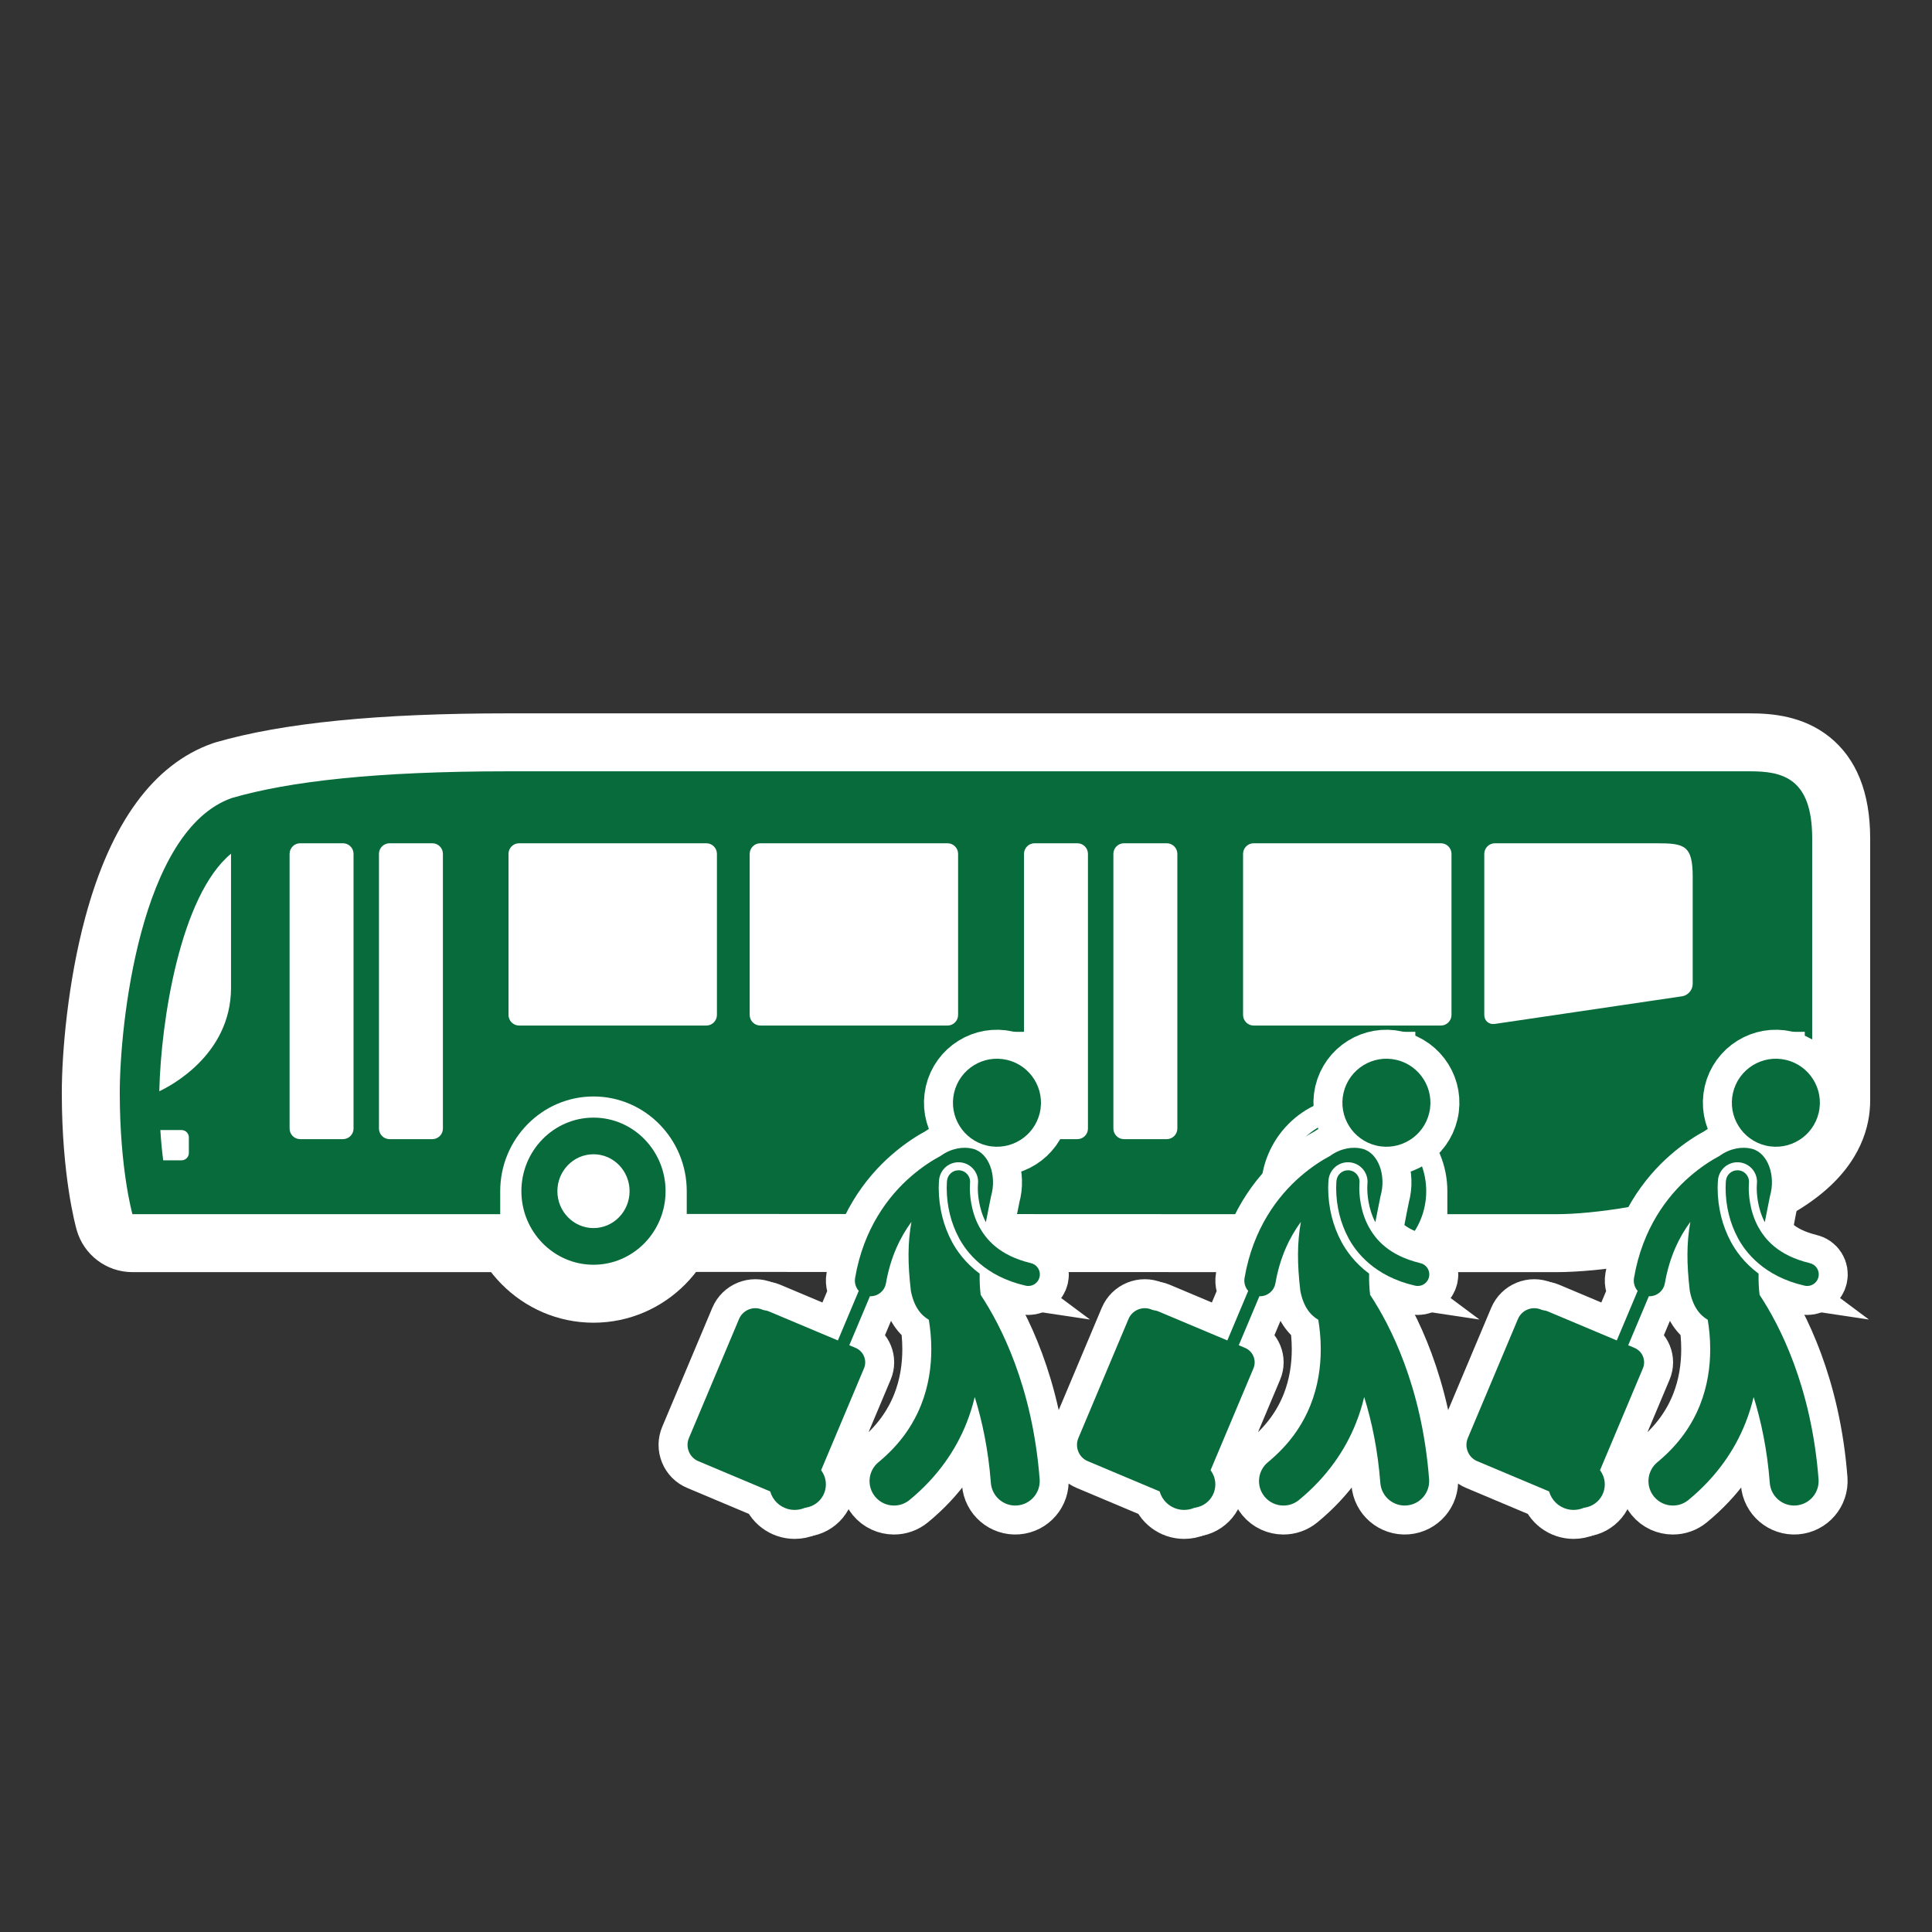
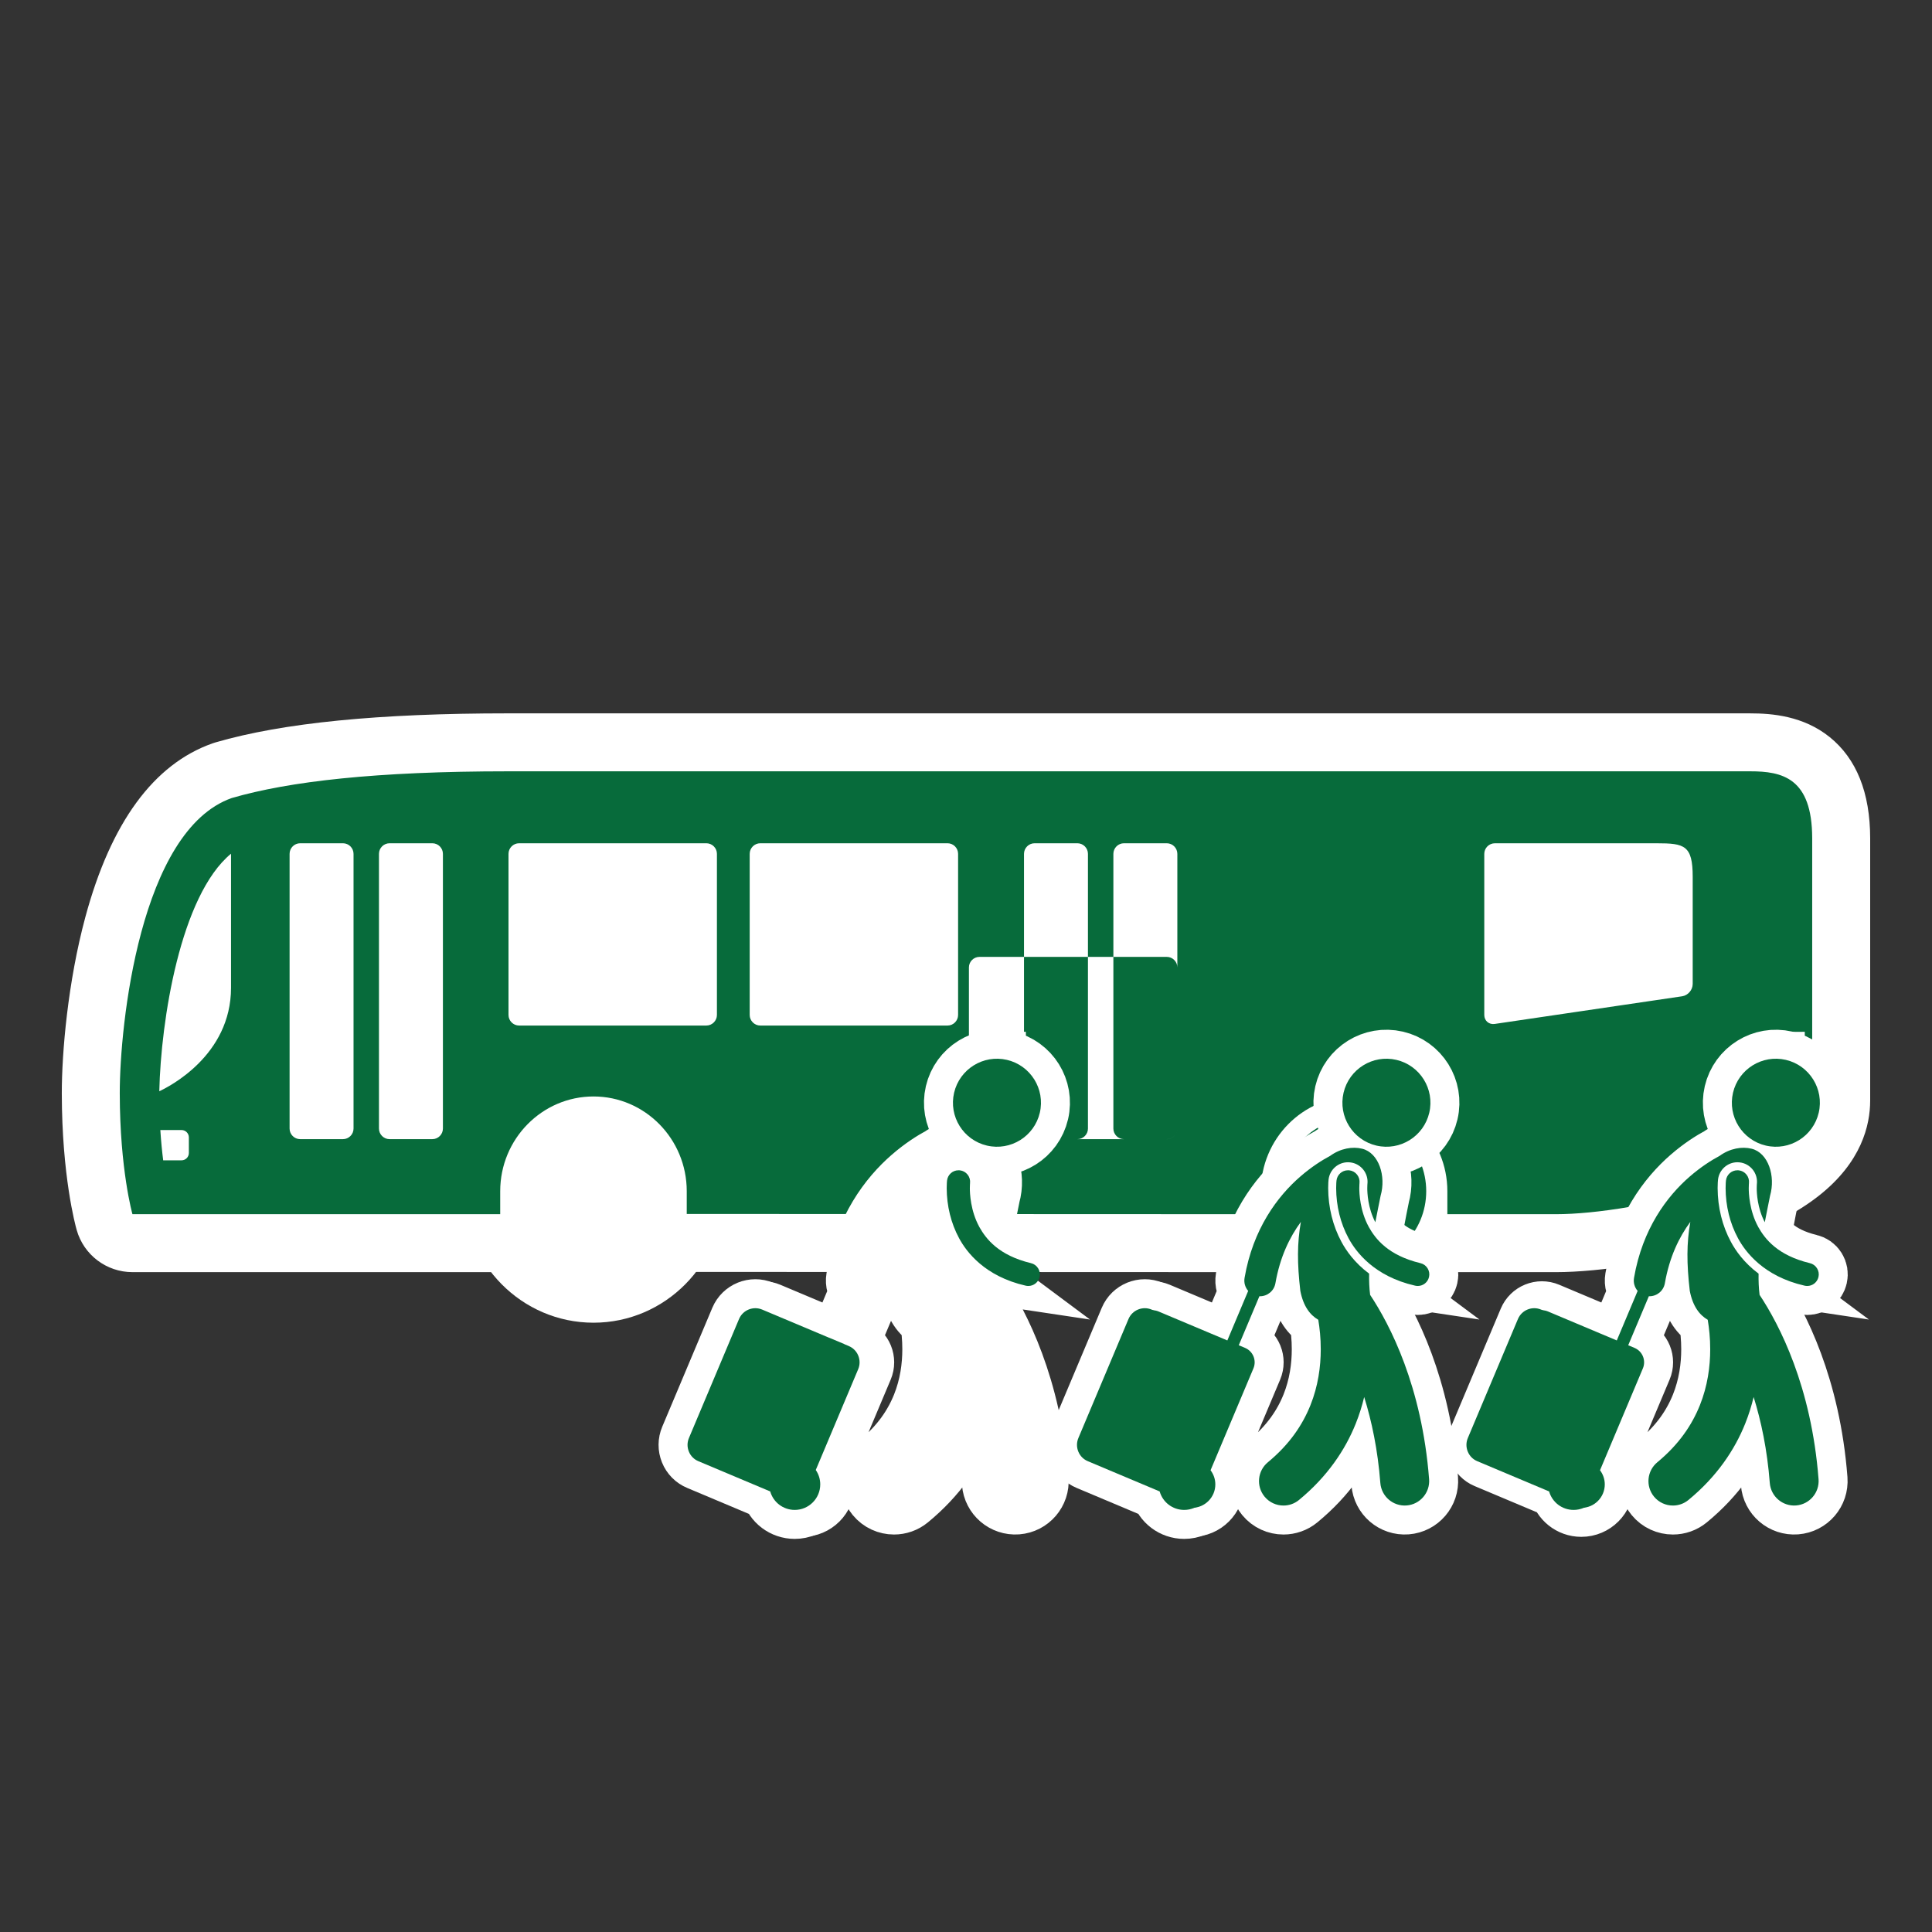
<svg xmlns="http://www.w3.org/2000/svg" id="ICONS_standard" viewBox="0 0 1000 1000">
  <rect x="0" y="0" width="1000" height="1000" fill="#333333" stroke="none" />
  <defs>
    <style>
      .cls-1 {
        stroke: #fff;
        stroke-miterlimit: 10;
        stroke-width: 30px;
      }

      .cls-1, .cls-2 {
        fill: #fff;
      }

      .cls-3 {
        fill: #076b3b;
      }

      .cls-4 {
        fill: #076b3b;
      }
    </style>
  </defs>
  <g>
    <rect class="cls-2" x="120" y="436" width="756" height="108" />
    <g>
      <g>
        <g>
          <path class="cls-2" d="M68.56,643.46c-6.71,0-12.61-4.46-14.43-10.92-.29-1.02-7.08-25.48-7.13-66.54-.03-20.27,3.01-55.31,11.66-87.36,11.85-43.91,30.8-70.74,56.35-79.74.27-.09.53-.18.8-.26,33.43-9.7,81.59-14.42,147.23-14.42h643.01c11.6,0,46.89,0,46.96,49.62v135.76c.02,16.8-10.61,40.56-61.38,58.25-30.81,10.74-65.41,15.57-86.02,15.6h-56.43c-8.28,0-15-6.72-15-15v-11.9c0-18.76-14.93-34.02-33.27-34.02s-33.27,15.26-33.27,34.02v11.9c0,3.98-1.58,7.8-4.4,10.61-2.81,2.81-6.63,4.39-10.6,4.39,0,0-297.16-.12-297.16-.12-8.28,0-14.99-6.72-14.99-15v-11.79c0-18.76-14.92-34.02-33.26-34.02s-33.29,15.26-33.29,34.02v11.91c0,8.28-6.72,15-15,15H68.56ZM594.39,574.63v-123.15h-3.1v123.15h3.1ZM548.12,574.63v-123.15h-3.1v123.15h3.1ZM214.25,574.63v-123.15h-3.1v123.15h3.1ZM167.99,574.63v-123.15h-3.1v123.15h3.1ZM104.58,507.52c-1.5,6.6-2.78,13.44-3.83,20.36,2.32-4.77,3.83-10.29,3.83-16.61v-3.75ZM736.29,515.82v-64.34h-77.87v64.34h77.87ZM480.91,515.82v-64.34h-77.87v64.34h77.87ZM356.08,515.82v-64.34h-77.87v64.34h77.87ZM783.25,513.41l77.87-11.49v-48.11c0-.88-.02-1.64-.04-2.28-1-.03-2.17-.04-3.53-.04h-74.3v61.93Z" />
          <path class="cls-2" d="M906.04,399.23c16.6,0,31.92,3.51,31.96,34.64v135.74c.05,39.15-92.74,58.8-132.42,58.85h-56.42v-11.91c0-27.03-21.66-49.02-48.27-49.02s-48.27,21.99-48.27,49.02v11.91l-297.15-.12v-11.79c0-27.03-21.65-49.02-48.26-49.02s-48.29,21.99-48.29,49.02v11.91H68.56s-6.51-23.02-6.56-62.48c-.05-35.33,10.42-136.17,57.99-152.93,29.67-8.61,74.56-13.82,143.05-13.82h643.01M772.86,530.05c.26,0,.53-.02.8-.06l97.05-14.32c2.99-.46,5.42-3.3,5.42-6.31v-55.55c0-16.3-4.3-17.33-18.57-17.33h-83.83c-3,0-5.48,2.46-5.48,5.48v83.39c0,2.73,2.01,4.71,4.61,4.71M648.89,530.82h96.92c3.02,0,5.48-2.47,5.48-5.48v-83.39c0-3.02-2.46-5.48-5.48-5.48h-96.92c-3.02,0-5.48,2.46-5.48,5.48v83.39c0,3,2.46,5.48,5.48,5.48M581.76,589.63h22.15c3.01,0,5.48-2.47,5.48-5.47v-142.2c0-3.02-2.47-5.48-5.48-5.48h-22.15c-3.01,0-5.48,2.46-5.48,5.48v142.2c0,3.01,2.47,5.47,5.48,5.47M535.5,589.63h22.14c3.02,0,5.48-2.47,5.48-5.47v-142.2c0-3.02-2.46-5.48-5.48-5.48h-22.14c-3.01,0-5.48,2.46-5.48,5.48v142.2c0,3.01,2.47,5.47,5.48,5.47M393.52,530.82h96.93c3.01,0,5.46-2.47,5.46-5.48v-83.39c0-3.02-2.45-5.48-5.46-5.48h-96.93c-3,0-5.48,2.46-5.48,5.48v83.39c0,3,2.47,5.48,5.48,5.48M268.68,530.82h96.93c3.01,0,5.47-2.47,5.47-5.48v-83.39c0-3.02-2.46-5.48-5.47-5.48h-96.93c-3,0-5.48,2.46-5.48,5.48v83.39c0,3,2.47,5.48,5.48,5.48M201.64,589.63h22.13c3.02,0,5.48-2.47,5.48-5.47v-142.2c0-3.02-2.46-5.48-5.48-5.48h-22.13c-3.02,0-5.49,2.46-5.49,5.48v142.2c0,3.01,2.47,5.47,5.49,5.47M155.37,589.63h22.14c3.01,0,5.48-2.47,5.48-5.47v-142.2c0-3.02-2.47-5.48-5.48-5.48h-22.14c-3.02,0-5.48,2.46-5.48,5.48v142.2c0,3.01,2.46,5.47,5.48,5.47M82.45,564.83c4.82-2.24,37.13-18.44,37.13-53.57v-69.4c-26.25,21.68-36.31,86.46-37.13,122.96M913.18,566.89h8.42s-.04-31.8-.04-31.8h-8.38c-2.12,0-3.83,1.73-3.82,3.83v24.15c0,2.1,1.72,3.82,3.82,3.82M84.47,600.59h9.48c2.1-.01,3.81-1.71,3.81-3.82v-8.06c-.01-2.11-1.73-3.81-3.83-3.81h-10.95c.39,6.03.91,11.27,1.48,15.7M906.04,369.23H263.03c-67.08,0-116.6,4.91-151.41,15.01-.54.16-1.08.33-1.61.52-30.48,10.74-52.64,41.01-65.85,89.98-9.03,33.48-12.2,70.1-12.17,91.28.06,42.38,6.91,67.84,7.7,70.61,3.65,12.92,15.44,21.83,28.87,21.83h190.36c16.57,0,30-13.43,30-30v-11.91c0-10.49,8.2-19.02,18.29-19.02s18.26,8.53,18.26,19.02v11.79c0,16.56,13.42,29.99,29.99,30l297.15.12h.01c7.95,0,15.58-3.16,21.21-8.78,5.63-5.63,8.79-13.26,8.79-21.22v-11.91c0-10.49,8.2-19.02,18.27-19.02s18.27,8.53,18.27,19.02v11.91c0,16.57,13.43,30,30,30h56.42c21.92-.03,58.52-5.12,90.98-16.43,18.52-6.46,33.64-14.25,44.93-23.16,21.94-17.31,26.52-36.36,26.51-49.29v-135.7c-.03-23.56-7.07-41.16-20.93-52.34-13.66-11.02-29.96-12.3-41.03-12.3h0ZM798.25,466.48h47.87v22.49l-47.87,7.06v-29.55h0ZM673.42,466.48h47.87v34.34h-47.87v-34.34h0ZM418.04,466.48h47.87v34.34h-47.87v-34.34h0ZM293.2,466.48h47.87v34.34h-47.87v-34.34h0Z" />
        </g>
        <g>
          <path class="cls-2" d="M700.89,669.62c-28.84,0-52.3-23.81-52.3-53.08s23.46-53.07,52.3-53.07,52.32,23.81,52.32,53.07-23.47,53.08-52.32,53.08ZM700.89,612.44c-2,0-3.68,1.88-3.68,4.11s1.69,4.11,3.68,4.11,3.68-1.88,3.68-4.11-1.69-4.11-3.68-4.11Z" />
          <path class="cls-2" d="M700.89,578.48c20.58,0,37.32,17.09,37.32,38.07s-16.74,38.08-37.32,38.08-37.3-17.08-37.3-38.08,16.73-38.07,37.3-38.07M700.89,635.65c10.31,0,18.68-8.58,18.68-19.11s-8.37-19.1-18.68-19.1-18.68,8.57-18.68,19.1,8.38,19.11,18.68,19.11M700.89,548.48c-37.11,0-67.3,30.53-67.3,68.07s30.19,68.08,67.3,68.08,67.32-30.54,67.32-68.08-30.2-68.07-67.32-68.07h0Z" />
        </g>
        <g>
          <path class="cls-2" d="M307.2,669.62c-28.85,0-52.33-23.81-52.33-53.08s23.47-53.07,52.33-53.07,52.3,23.81,52.3,53.07-23.46,53.08-52.3,53.08ZM307.2,612.44c-2.04,0-3.7,1.85-3.7,4.11s1.66,4.1,3.7,4.1,3.67-1.88,3.67-4.1-1.68-4.11-3.67-4.11Z" />
          <path class="cls-2" d="M307.2,578.48c20.57,0,37.3,17.09,37.3,38.07s-16.73,38.08-37.3,38.08-37.33-17.08-37.33-38.08,16.76-38.07,37.33-38.07M307.2,635.65c10.29,0,18.67-8.57,18.67-19.1s-8.38-19.11-18.67-19.11-18.7,8.57-18.7,19.11,8.38,19.1,18.7,19.1M307.2,548.48c-37.12,0-67.33,30.53-67.33,68.07s30.2,68.08,67.33,68.08,67.3-30.54,67.3-68.08-30.19-68.07-67.3-68.07h0Z" />
        </g>
      </g>
      <g>
-         <path class="cls-3" d="M905.87,399.23H263.03c-68.49,0-113.38,5.21-143.05,13.82-47.57,16.76-58.03,117.59-57.99,152.93.05,39.47,6.56,62.48,6.56,62.48h190.36v-11.91c0-27.03,21.66-49.02,48.29-49.02s48.26,21.99,48.26,49.02v11.79l297.15.12v-11.9c0-27.03,21.65-49.02,48.27-49.02s48.27,21.99,48.27,49.02v11.9h56.42c39.68-.05,132.47-19.7,132.42-58.85v-135.74c-.04-31.24-15.46-34.66-32.13-34.64ZM93.95,600.58h-9.48c-.57-4.42-1.1-9.66-1.48-15.67h10.94c2.1-.02,3.82,1.69,3.82,3.8v8.06c.01,2.11-1.69,3.81-3.8,3.81ZM119.58,511.26c0,35.12-32.31,51.33-37.13,53.57.82-36.51,10.89-101.29,37.13-122.96v69.4ZM182.99,584.15c0,3.01-2.47,5.47-5.48,5.47h-22.14c-3.02,0-5.48-2.47-5.48-5.47v-142.2c0-3.02,2.46-5.48,5.48-5.48h22.14c3.01,0,5.48,2.46,5.48,5.48v142.2ZM229.25,584.15c0,3.01-2.46,5.47-5.48,5.47h-22.13c-3.02,0-5.49-2.47-5.49-5.47v-142.2c0-3.02,2.47-5.48,5.49-5.48h22.13c3.02,0,5.48,2.46,5.48,5.48v142.2ZM371.08,525.34c0,3-2.46,5.48-5.47,5.48h-96.93c-3,0-5.48-2.47-5.48-5.48v-83.39c0-3.02,2.47-5.48,5.48-5.48h96.93c3.01,0,5.47,2.46,5.47,5.48v83.39ZM495.91,525.34c0,3-2.45,5.48-5.46,5.48h-96.93c-3,0-5.48-2.47-5.48-5.48v-83.39c0-3.02,2.47-5.48,5.48-5.48h96.93c3.01,0,5.46,2.46,5.46,5.48v83.39ZM563.12,584.15c0,3.01-2.46,5.47-5.48,5.47h-22.14c-3.01,0-5.48-2.47-5.48-5.47v-142.2c0-3.02,2.47-5.48,5.48-5.48h22.14c3.02,0,5.48,2.46,5.48,5.48v142.2ZM609.39,584.15c0,3.01-2.47,5.47-5.48,5.47h-22.15c-3.01,0-5.48-2.47-5.48-5.47v-142.2c0-3.02,2.47-5.48,5.48-5.48h22.15c3.01,0,5.48,2.46,5.48,5.48v142.2ZM751.29,525.34c0,3-2.46,5.48-5.48,5.48h-96.92c-3.02,0-5.48-2.47-5.48-5.48v-83.39c0-3.02,2.46-5.48,5.48-5.48h96.92c3.02,0,5.48,2.46,5.48,5.48v83.39ZM876.13,509.36c0,3.01-2.43,5.85-5.42,6.31l-97.04,14.32c-2.97.45-5.41-1.64-5.41-4.64v-83.39c0-3.02,2.47-5.48,5.48-5.48h83.83c14.28,0,18.57,1.03,18.57,17.33v55.55ZM913.19,566.89c-2.1,0-3.83-1.71-3.83-3.82v-24.15c0-2.1,1.71-3.83,3.82-3.83h8.38s.04,31.8.04,31.8h-8.41Z" />
+         <path class="cls-3" d="M905.87,399.23H263.03c-68.49,0-113.38,5.21-143.05,13.82-47.57,16.76-58.03,117.59-57.99,152.93.05,39.47,6.56,62.48,6.56,62.48h190.36v-11.91c0-27.03,21.66-49.02,48.29-49.02s48.26,21.99,48.26,49.02v11.79l297.15.12v-11.9c0-27.03,21.65-49.02,48.27-49.02s48.27,21.99,48.27,49.02v11.9h56.42c39.68-.05,132.47-19.7,132.42-58.85v-135.74c-.04-31.24-15.46-34.66-32.13-34.64ZM93.95,600.58h-9.48c-.57-4.42-1.1-9.66-1.48-15.67h10.94c2.1-.02,3.82,1.69,3.82,3.8v8.06c.01,2.11-1.69,3.81-3.8,3.81ZM119.58,511.26c0,35.12-32.31,51.33-37.13,53.57.82-36.51,10.89-101.29,37.13-122.96v69.4ZM182.99,584.15c0,3.01-2.47,5.47-5.48,5.47h-22.14c-3.02,0-5.48-2.47-5.48-5.47v-142.2c0-3.02,2.46-5.48,5.48-5.48h22.14c3.01,0,5.48,2.46,5.48,5.48v142.2ZM229.25,584.15c0,3.01-2.46,5.47-5.48,5.47h-22.13c-3.02,0-5.49-2.47-5.49-5.47v-142.2c0-3.02,2.47-5.48,5.49-5.48h22.13c3.02,0,5.48,2.46,5.48,5.48v142.2ZM371.08,525.34c0,3-2.46,5.48-5.47,5.48h-96.93c-3,0-5.48-2.47-5.48-5.48v-83.39c0-3.02,2.47-5.48,5.48-5.48h96.93c3.01,0,5.47,2.46,5.47,5.48v83.39ZM495.91,525.34c0,3-2.45,5.48-5.46,5.48h-96.93c-3,0-5.48-2.47-5.48-5.48v-83.39c0-3.02,2.47-5.48,5.48-5.48h96.93c3.01,0,5.46,2.46,5.46,5.48v83.39ZM563.12,584.15c0,3.01-2.46,5.47-5.48,5.47h-22.14c-3.01,0-5.48-2.47-5.48-5.47v-142.2c0-3.02,2.47-5.48,5.48-5.48h22.14c3.02,0,5.48,2.46,5.48,5.48v142.2ZM609.39,584.15c0,3.01-2.47,5.47-5.48,5.47h-22.15c-3.01,0-5.48-2.47-5.48-5.47v-142.2c0-3.02,2.47-5.48,5.48-5.48h22.15c3.01,0,5.48,2.46,5.48,5.48v142.2Zc0,3-2.46,5.48-5.48,5.48h-96.92c-3.02,0-5.48-2.47-5.48-5.48v-83.39c0-3.02,2.46-5.48,5.48-5.48h96.92c3.02,0,5.48,2.46,5.48,5.48v83.39ZM876.13,509.36c0,3.01-2.43,5.85-5.42,6.31l-97.04,14.32c-2.97.45-5.41-1.64-5.41-4.64v-83.39c0-3.02,2.47-5.48,5.48-5.48h83.83c14.28,0,18.57,1.03,18.57,17.33v55.55ZM913.19,566.89c-2.1,0-3.83-1.71-3.83-3.82v-24.15c0-2.1,1.71-3.83,3.82-3.83h8.38s.04,31.8.04,31.8h-8.41Z" />
        <path class="cls-3" d="M738.21,616.55c0-20.98-16.74-38.07-37.32-38.07s-37.3,17.09-37.3,38.07,16.73,38.08,37.3,38.08,37.32-17.08,37.32-38.08ZM700.89,635.65c-10.3,0-18.68-8.58-18.68-19.11s8.38-19.11,18.68-19.11,18.68,8.57,18.68,19.11-8.37,19.11-18.68,19.11Z" />
-         <path class="cls-3" d="M344.5,616.55c0-20.98-16.73-38.07-37.3-38.07s-37.33,17.09-37.33,38.07,16.76,38.08,37.33,38.08,37.3-17.08,37.3-38.08ZM307.2,635.65c-10.32,0-18.7-8.57-18.7-19.1s8.38-19.11,18.7-19.11,18.67,8.57,18.67,19.11-8.38,19.1-18.67,19.1Z" />
      </g>
    </g>
  </g>
  <g>
    <g>
      <g>
        <g>
          <path class="cls-1" d="M914.02,592.96c12.25,2.85,24.49-4.77,27.35-17.02,2.85-12.25-4.77-24.49-17.02-27.35-12.25-2.85-24.49,4.77-27.35,17.02-2.85,12.25,4.77,24.49,17.02,27.35Z" />
          <path class="cls-1" d="M919.15,549.06c-4.01,0-7.94,1.12-11.43,3.29-4.93,3.06-8.36,7.86-9.68,13.51-2.71,11.66,4.56,23.36,16.22,26.07h0c11.66,2.72,23.36-4.56,26.08-16.22,2.71-11.66-4.56-23.36-16.22-26.07-1.65-.38-3.31-.57-4.97-.57Z" />
        </g>
        <path class="cls-1" d="M910.27,659.26c-7.59-5.64-11.99-12.05-14.36-16.49-4.45-8.23-6.83-17.85-6.87-27.79,0-2.32.14-3.85.2-4.41.59-5.13,4.9-8.99,10.05-8.99.38,0,.77.02,1.16.07,5.54.63,9.54,5.66,8.91,11.2-.01.12-.02.21-.03.34-.02.38-.05.99-.05,1.77-.01,2.31.27,10.26,4.17,17.67.94-4.96,1.93-9.62,2.74-13.76,2.9-10.08-.9-22.14-9.54-24.29-4.96-1.24-11.19-.21-16.57,3.68-4.15,2.22-9.67,5.68-15.51,10.76-11.64,10.09-24.45,26.96-28.81,52.44-.43,2.5.34,4.93,1.88,6.71l-10.79,25.64-35.61-14.99c-4.12-1.74-8.87.2-10.61,4.32l-25.93,61.59c-1.74,4.12.2,8.87,4.32,10.61l37.66,15.85c1.29,5.32,6.07,9.28,11.8,9.28,6.71,0,12.15-5.44,12.15-12.15,0-2.75-.93-5.28-2.47-7.32l22.19-52.72c1.74-4.12-.2-8.87-4.32-10.61l-3.27-1.37,10.68-25.37c.1,0,.21.01.31.01,3.87,0,7.29-2.78,7.98-6.72,2.37-13.62,7.4-23.93,13.18-31.77-1.95,10.98-1.93,21.52-.28,35.72,1.56,8.01,5.05,12.48,9.29,14.95.71,4.25,1.29,9.49,1.28,15.28,0,8.87-1.33,18.96-5.36,28.99-4.05,10.04-10.68,20.12-21.99,29.46-5.4,4.44-6.17,12.42-1.73,17.81,2.5,3.04,6.13,4.61,9.78,4.61,2.83,0,5.68-.94,8.03-2.88h0c14.6-11.99,23.95-25.91,29.41-39.59,1.85-4.63,3.27-9.21,4.34-13.7,3.86,12.36,7.03,27.19,8.36,44.48.54,6.97,6.62,12.18,13.59,11.65,6.97-.54,12.18-6.62,11.65-13.59-3.71-48.12-20.27-79.95-30.52-95.41-.45-3.57-.59-7.25-.52-10.97ZM818.5,774.39c-3.35,0-6.07-2.72-6.07-6.07s2.72-6.07,6.07-6.07,6.07,2.72,6.07,6.07-2.72,6.07-6.07,6.07Z" />
        <path class="cls-1" d="M899.3,605.72c.23,0,.46.01.69.04,1.59.18,3.01.97,4,2.22.99,1.25,1.44,2.81,1.26,4.4v.12s-.01.03-.01.03c0,.1-.02.23-.03.4-.03.42-.06,1.11-.06,2.02-.01,2.6.3,11.73,4.92,20.13h0s0,.02,0,.02c3.42,6.09,9.9,14.65,26.7,18.7h0s0,0,0,0c1.56.36,2.88,1.31,3.72,2.67.84,1.36,1.11,2.96.74,4.52-.64,2.72-3.03,4.62-5.82,4.62-.45,0-.91-.05-1.38-.16-21.16-4.81-30.69-17.5-34.49-24.63h0s0-.01,0-.01c-4.13-7.64-6.34-16.58-6.37-25.84,0-2.16.14-3.57.18-3.94.34-3.02,2.89-5.3,5.93-5.3" />
-         <path class="cls-1" d="M842.46,696.69l-2.29-.96.02-.04-7.87-3.3v.03s-34.65-14.58-34.65-14.58c-4.65-1.96-10.03.23-11.99,4.89l-25.93,61.59c-.95,2.25-.96,4.74-.04,7.01.92,2.27,2.67,4.04,4.93,4.98l37.18,15.65c1.61,5.66,6.76,9.57,12.69,9.57,7.28,0,13.21-5.93,13.21-13.21,0-2.68-.8-5.25-2.32-7.46l21.96-52.17c.95-2.25.96-4.74.04-7.01-.92-2.27-2.67-4.04-4.93-4.98Z" />
      </g>
      <g>
        <g>
          <path class="cls-1" d="M712.44,592.96c12.25,2.85,24.49-4.77,27.35-17.02,2.85-12.25-4.77-24.49-17.02-27.35-12.25-2.85-24.49,4.77-27.35,17.02-2.85,12.25,4.77,24.49,17.02,27.35Z" />
-           <path class="cls-1" d="M717.57,549.06c-4.01,0-7.94,1.12-11.43,3.29-4.93,3.06-8.36,7.86-9.68,13.51-2.71,11.66,4.56,23.36,16.22,26.07h0c11.66,2.72,23.36-4.56,26.08-16.22,2.71-11.66-4.56-23.36-16.22-26.07-1.65-.38-3.31-.57-4.97-.57Z" />
        </g>
        <path class="cls-1" d="M708.69,659.26c-7.59-5.64-11.99-12.05-14.36-16.49-4.45-8.23-6.83-17.85-6.87-27.79,0-2.32.14-3.85.2-4.41.59-5.13,4.9-8.99,10.05-8.99.38,0,.77.02,1.16.07,5.54.63,9.54,5.66,8.91,11.2-.01.12-.02.21-.03.34-.02.38-.05.99-.05,1.77-.01,2.31.27,10.26,4.17,17.67.94-4.96,1.93-9.62,2.74-13.76,2.9-10.08-.9-22.14-9.54-24.29-4.96-1.24-11.19-.21-16.57,3.68-4.15,2.22-9.67,5.68-15.51,10.76-11.64,10.09-24.45,26.96-28.81,52.44-.43,2.5.34,4.93,1.88,6.71l-10.79,25.64-35.61-14.99c-4.12-1.74-8.87.2-10.61,4.32l-25.93,61.59c-1.74,4.12.2,8.87,4.32,10.61l37.66,15.85c1.29,5.32,6.07,9.28,11.8,9.28,6.71,0,12.15-5.44,12.15-12.15,0-2.75-.93-5.28-2.47-7.32l22.19-52.72c1.74-4.12-.2-8.87-4.32-10.61l-3.27-1.37,10.68-25.37c.1,0,.21.01.31.01,3.87,0,7.29-2.78,7.98-6.72,2.37-13.62,7.4-23.93,13.18-31.77-1.95,10.98-1.93,21.52-.28,35.72,1.56,8.01,5.05,12.48,9.29,14.95.71,4.25,1.29,9.49,1.28,15.28,0,8.87-1.33,18.96-5.36,28.99-4.05,10.04-10.68,20.12-21.99,29.46-5.4,4.44-6.17,12.42-1.73,17.81,2.5,3.04,6.13,4.61,9.78,4.61,2.83,0,5.68-.94,8.03-2.88h0c14.6-11.99,23.95-25.91,29.41-39.59,1.85-4.63,3.27-9.21,4.34-13.7,3.86,12.36,7.03,27.19,8.36,44.48.54,6.97,6.62,12.18,13.59,11.65,6.97-.54,12.18-6.62,11.65-13.59-3.71-48.12-20.27-79.95-30.52-95.41-.45-3.57-.59-7.25-.52-10.97ZM616.92,774.39c-3.35,0-6.07-2.72-6.07-6.07s2.72-6.07,6.07-6.07,6.07,2.72,6.07,6.07-2.72,6.07-6.07,6.07Z" />
        <path class="cls-1" d="M697.72,605.72c.23,0,.46.01.69.04,1.59.18,3.01.97,4,2.22.99,1.25,1.44,2.81,1.26,4.4v.12s-.01.03-.01.03c0,.1-.02.23-.03.4-.03.42-.06,1.11-.06,2.02-.01,2.6.3,11.73,4.92,20.13h0s0,.02,0,.02c3.42,6.09,9.9,14.65,26.7,18.7h0s0,0,0,0c1.56.36,2.88,1.31,3.72,2.67.84,1.36,1.11,2.96.74,4.52-.64,2.72-3.03,4.62-5.82,4.62-.45,0-.91-.05-1.38-.16-21.16-4.81-30.69-17.5-34.49-24.63h0s0-.01,0-.01c-4.13-7.64-6.34-16.58-6.37-25.84,0-2.16.14-3.57.18-3.94.34-3.02,2.89-5.3,5.93-5.3" />
        <path class="cls-1" d="M640.88,696.69l-2.29-.96.02-.04-7.87-3.3v.03s-34.65-14.58-34.65-14.58c-4.65-1.96-10.03.23-11.99,4.89l-25.93,61.59c-.95,2.25-.96,4.74-.04,7.01.92,2.27,2.67,4.04,4.93,4.98l37.18,15.65c1.61,5.66,6.76,9.57,12.69,9.57,7.28,0,13.21-5.93,13.21-13.21,0-2.68-.8-5.25-2.32-7.46l21.96-52.17c.95-2.25.96-4.74.04-7.01-.92-2.27-2.67-4.04-4.93-4.98Z" />
      </g>
      <g>
        <g>
          <path class="cls-1" d="M510.86,592.96c12.25,2.85,24.49-4.77,27.35-17.02,2.85-12.25-4.77-24.49-17.02-27.35-12.25-2.85-24.49,4.77-27.35,17.02-2.85,12.25,4.77,24.49,17.02,27.35Z" />
          <path class="cls-1" d="M515.99,549.06c-4.01,0-7.94,1.12-11.43,3.29-4.93,3.06-8.36,7.86-9.68,13.51-2.71,11.66,4.56,23.36,16.22,26.07h0c11.66,2.72,23.36-4.56,26.08-16.22,2.71-11.66-4.56-23.36-16.22-26.07-1.65-.38-3.31-.57-4.97-.57Z" />
        </g>
        <path class="cls-1" d="M507.11,659.26c-7.59-5.64-11.99-12.05-14.36-16.49-4.45-8.23-6.83-17.85-6.87-27.79,0-2.32.14-3.85.2-4.41.59-5.13,4.9-8.99,10.05-8.99.38,0,.77.02,1.16.07,5.54.63,9.54,5.66,8.91,11.2-.01.12-.02.21-.03.34-.02.38-.05.99-.05,1.77-.01,2.31.27,10.26,4.17,17.67.94-4.96,1.93-9.62,2.74-13.76,2.9-10.08-.9-22.14-9.54-24.29-4.96-1.24-11.19-.21-16.57,3.68-4.15,2.22-9.67,5.68-15.51,10.76-11.64,10.09-24.45,26.96-28.81,52.44-.43,2.5.34,4.93,1.88,6.71l-10.79,25.64-35.61-14.99c-4.12-1.74-8.87.2-10.61,4.32l-25.93,61.59c-1.74,4.12.2,8.87,4.32,10.61l37.66,15.85c1.29,5.32,6.07,9.28,11.8,9.28,6.71,0,12.15-5.44,12.15-12.15,0-2.75-.93-5.28-2.47-7.32l22.19-52.72c1.74-4.12-.2-8.87-4.32-10.61l-3.27-1.37,10.68-25.37c.1,0,.21.01.31.01,3.87,0,7.29-2.78,7.98-6.72,2.37-13.62,7.4-23.93,13.18-31.77-1.95,10.98-1.93,21.52-.28,35.72,1.56,8.01,5.05,12.48,9.29,14.95.71,4.25,1.29,9.49,1.28,15.28,0,8.87-1.33,18.96-5.36,28.99-4.05,10.04-10.68,20.12-21.99,29.46-5.4,4.44-6.17,12.42-1.73,17.81,2.5,3.04,6.13,4.61,9.78,4.61,2.83,0,5.68-.94,8.03-2.88h0c14.6-11.99,23.95-25.91,29.41-39.59,1.85-4.63,3.27-9.21,4.34-13.7,3.86,12.36,7.03,27.19,8.36,44.48.54,6.97,6.62,12.18,13.59,11.65,6.97-.54,12.18-6.62,11.65-13.59-3.71-48.12-20.27-79.95-30.52-95.41-.45-3.57-.59-7.25-.52-10.97ZM415.34,774.39c-3.35,0-6.07-2.72-6.07-6.07s2.72-6.07,6.07-6.07,6.07,2.72,6.07,6.07-2.72,6.07-6.07,6.07Z" />
-         <path class="cls-1" d="M496.14,605.72c.23,0,.46.01.69.04,1.59.18,3.01.97,4,2.22.99,1.25,1.44,2.81,1.26,4.4v.12s-.01.03-.01.03c0,.1-.02.23-.03.4-.03.42-.06,1.11-.06,2.02-.01,2.6.3,11.73,4.92,20.13h0s0,.02,0,.02c3.42,6.09,9.9,14.65,26.7,18.7h0s0,0,0,0c1.56.36,2.88,1.31,3.72,2.67.84,1.36,1.11,2.96.74,4.52-.64,2.72-3.03,4.62-5.82,4.62-.45,0-.91-.05-1.38-.16-21.16-4.81-30.69-17.5-34.49-24.63h0s0-.01,0-.01c-4.13-7.64-6.34-16.58-6.37-25.84,0-2.16.14-3.57.18-3.94.34-3.02,2.89-5.3,5.93-5.3" />
        <path class="cls-1" d="M439.3,696.69l-2.29-.96.02-.04-7.87-3.3v.03s-34.65-14.58-34.65-14.58c-4.65-1.96-10.03.23-11.99,4.89l-25.93,61.59c-.95,2.25-.96,4.74-.04,7.01.92,2.27,2.67,4.04,4.93,4.98l37.18,15.65c1.61,5.66,6.76,9.57,12.69,9.57,7.28,0,13.21-5.93,13.21-13.21,0-2.68-.8-5.25-2.32-7.46l21.96-52.17c.95-2.25.96-4.74.04-7.01-.92-2.27-2.67-4.04-4.93-4.98Z" />
      </g>
    </g>
    <g>
      <g>
        <path class="cls-4" d="M914.02,592.96c12.25,2.85,24.49-4.77,27.35-17.02,2.85-12.25-4.77-24.49-17.02-27.35-12.25-2.85-24.49,4.77-27.35,17.02-2.85,12.25,4.77,24.49,17.02,27.35Z" />
        <path class="cls-4" d="M919.15,549.06c-4.01,0-7.94,1.12-11.43,3.29-4.93,3.06-8.36,7.86-9.68,13.51-2.71,11.66,4.56,23.36,16.22,26.07h0c11.66,2.72,23.36-4.56,26.08-16.22,2.71-11.66-4.56-23.36-16.22-26.07-1.65-.38-3.31-.57-4.97-.57Z" />
      </g>
      <path class="cls-4" d="M910.27,659.26c-7.59-5.64-11.99-12.05-14.36-16.49-4.45-8.23-6.83-17.85-6.87-27.79,0-2.32.14-3.85.2-4.41.59-5.13,4.9-8.99,10.05-8.99.38,0,.77.02,1.16.07,5.54.63,9.54,5.66,8.91,11.2-.01.12-.02.21-.03.34-.02.38-.05.99-.05,1.77-.01,2.31.27,10.26,4.17,17.67.94-4.96,1.93-9.62,2.74-13.76,2.9-10.08-.9-22.14-9.54-24.29-4.96-1.24-11.19-.21-16.57,3.68-4.15,2.22-9.67,5.68-15.51,10.76-11.64,10.09-24.45,26.96-28.81,52.44-.43,2.5.34,4.93,1.88,6.71l-10.79,25.64-35.61-14.99c-4.12-1.74-8.87.2-10.61,4.32l-25.93,61.59c-1.74,4.12.2,8.87,4.32,10.61l37.66,15.85c1.29,5.32,6.07,9.28,11.8,9.28,6.71,0,12.15-5.44,12.15-12.15,0-2.75-.93-5.28-2.47-7.32l22.19-52.72c1.74-4.12-.2-8.87-4.32-10.61l-3.27-1.37,10.68-25.37c.1,0,.21.01.31.01,3.87,0,7.29-2.78,7.98-6.72,2.37-13.62,7.4-23.93,13.18-31.77-1.95,10.98-1.93,21.52-.28,35.72,1.56,8.01,5.05,12.48,9.29,14.95.71,4.25,1.29,9.49,1.28,15.28,0,8.87-1.33,18.96-5.36,28.99-4.05,10.04-10.68,20.12-21.99,29.46-5.4,4.44-6.17,12.42-1.73,17.81,2.5,3.04,6.13,4.61,9.78,4.61,2.83,0,5.68-.94,8.03-2.88h0c14.6-11.99,23.95-25.91,29.41-39.59,1.85-4.63,3.27-9.21,4.34-13.7,3.86,12.36,7.03,27.19,8.36,44.48.54,6.97,6.62,12.18,13.59,11.65,6.97-.54,12.18-6.62,11.65-13.59-3.71-48.12-20.27-79.95-30.52-95.41-.45-3.57-.59-7.25-.52-10.97ZM818.5,774.39c-3.35,0-6.07-2.72-6.07-6.07s2.72-6.07,6.07-6.07,6.07,2.72,6.07,6.07-2.72,6.07-6.07,6.07Z" />
      <path class="cls-4" d="M899.3,605.72c.23,0,.46.01.69.04,1.59.18,3.01.97,4,2.22.99,1.25,1.44,2.81,1.26,4.4v.12s-.01.03-.01.03c0,.1-.02.23-.03.4-.03.42-.06,1.11-.06,2.02-.01,2.6.3,11.73,4.92,20.13h0s0,.02,0,.02c3.42,6.09,9.9,14.65,26.7,18.7h0s0,0,0,0c1.56.36,2.88,1.31,3.72,2.67.84,1.36,1.11,2.96.74,4.52-.64,2.72-3.03,4.62-5.82,4.62-.45,0-.91-.05-1.38-.16-21.16-4.81-30.69-17.5-34.49-24.63h0s0-.01,0-.01c-4.13-7.64-6.34-16.58-6.37-25.84,0-2.16.14-3.57.18-3.94.34-3.02,2.89-5.3,5.93-5.3" />
      <path class="cls-4" d="M842.46,696.69l-2.29-.96.02-.04-7.87-3.3v.03s-34.65-14.58-34.65-14.58c-4.65-1.96-10.03.23-11.99,4.89l-25.93,61.59c-.95,2.25-.96,4.74-.04,7.01.92,2.27,2.67,4.04,4.93,4.98l37.18,15.65c1.61,5.66,6.76,9.57,12.69,9.57,7.28,0,13.21-5.93,13.21-13.21,0-2.68-.8-5.25-2.32-7.46l21.96-52.17c.95-2.25.96-4.74.04-7.01-.92-2.27-2.67-4.04-4.93-4.98Z" />
    </g>
    <g>
      <g>
        <path class="cls-4" d="M712.44,592.96c12.25,2.85,24.49-4.77,27.35-17.02,2.85-12.25-4.77-24.49-17.02-27.35-12.25-2.85-24.49,4.77-27.35,17.02-2.85,12.25,4.77,24.49,17.02,27.35Z" />
        <path class="cls-4" d="M717.57,549.06c-4.01,0-7.94,1.12-11.43,3.29-4.93,3.06-8.36,7.86-9.68,13.51-2.71,11.66,4.56,23.36,16.22,26.07h0c11.66,2.72,23.36-4.56,26.08-16.22,2.71-11.66-4.56-23.36-16.22-26.07-1.65-.38-3.31-.57-4.97-.57Z" />
      </g>
      <path class="cls-4" d="M708.69,659.26c-7.59-5.64-11.99-12.05-14.36-16.49-4.45-8.23-6.83-17.85-6.87-27.79,0-2.32.14-3.85.2-4.41.59-5.13,4.9-8.99,10.05-8.99.38,0,.77.02,1.16.07,5.54.63,9.54,5.66,8.91,11.2-.01.12-.02.21-.03.34-.02.38-.05.99-.05,1.77-.01,2.31.27,10.26,4.17,17.67.94-4.96,1.93-9.62,2.74-13.76,2.9-10.08-.9-22.14-9.54-24.29-4.96-1.24-11.19-.21-16.57,3.68-4.15,2.22-9.67,5.68-15.51,10.76-11.64,10.09-24.45,26.96-28.81,52.44-.43,2.5.34,4.93,1.88,6.71l-10.79,25.64-35.61-14.99c-4.12-1.74-8.87.2-10.61,4.32l-25.93,61.59c-1.74,4.12.2,8.87,4.32,10.61l37.66,15.85c1.29,5.32,6.07,9.28,11.8,9.28,6.71,0,12.15-5.44,12.15-12.15,0-2.75-.93-5.28-2.47-7.32l22.19-52.72c1.74-4.12-.2-8.87-4.32-10.61l-3.27-1.37,10.68-25.37c.1,0,.21.01.31.01,3.87,0,7.29-2.78,7.98-6.72,2.37-13.62,7.4-23.93,13.18-31.77-1.95,10.98-1.93,21.52-.28,35.72,1.56,8.01,5.05,12.48,9.29,14.95.71,4.25,1.29,9.49,1.28,15.28,0,8.87-1.33,18.96-5.36,28.99-4.05,10.04-10.68,20.12-21.99,29.46-5.4,4.44-6.17,12.42-1.73,17.81,2.5,3.04,6.13,4.61,9.78,4.61,2.83,0,5.68-.94,8.03-2.88h0c14.6-11.99,23.95-25.91,29.41-39.59,1.85-4.63,3.27-9.21,4.34-13.7,3.86,12.36,7.03,27.19,8.36,44.48.54,6.97,6.62,12.18,13.59,11.65,6.97-.54,12.18-6.62,11.65-13.59-3.71-48.12-20.27-79.95-30.52-95.41-.45-3.57-.59-7.25-.52-10.97ZM616.92,774.39c-3.35,0-6.07-2.72-6.07-6.07s2.72-6.07,6.07-6.07,6.07,2.72,6.07,6.07-2.72,6.07-6.07,6.07Z" />
      <path class="cls-4" d="M697.72,605.72c.23,0,.46.01.69.04,1.59.18,3.01.97,4,2.22.99,1.25,1.44,2.81,1.26,4.4v.12s-.01.03-.01.03c0,.1-.02.23-.03.4-.03.42-.06,1.11-.06,2.02-.01,2.6.3,11.73,4.92,20.13h0s0,.02,0,.02c3.42,6.09,9.9,14.65,26.7,18.7h0s0,0,0,0c1.56.36,2.88,1.31,3.72,2.67.84,1.36,1.11,2.96.74,4.52-.64,2.72-3.03,4.62-5.82,4.62-.45,0-.91-.05-1.38-.16-21.16-4.81-30.69-17.5-34.49-24.63h0s0-.01,0-.01c-4.13-7.64-6.34-16.58-6.37-25.84,0-2.16.14-3.57.18-3.94.34-3.02,2.89-5.3,5.93-5.3" />
      <path class="cls-4" d="M640.88,696.69l-2.29-.96.02-.04-7.87-3.3v.03s-34.65-14.58-34.65-14.58c-4.65-1.96-10.03.23-11.99,4.89l-25.93,61.59c-.95,2.25-.96,4.74-.04,7.01.92,2.27,2.67,4.04,4.93,4.98l37.18,15.65c1.61,5.66,6.76,9.57,12.69,9.57,7.28,0,13.21-5.93,13.21-13.21,0-2.68-.8-5.25-2.32-7.46l21.96-52.17c.95-2.25.96-4.74.04-7.01-.92-2.27-2.67-4.04-4.93-4.98Z" />
    </g>
    <g>
      <g>
        <path class="cls-4" d="M510.86,592.96c12.25,2.85,24.49-4.77,27.35-17.02,2.85-12.25-4.77-24.49-17.02-27.35-12.25-2.85-24.49,4.77-27.35,17.02-2.85,12.25,4.77,24.49,17.02,27.35Z" />
        <path class="cls-4" d="M515.99,549.06c-4.01,0-7.94,1.12-11.43,3.29-4.93,3.06-8.36,7.86-9.68,13.51-2.71,11.66,4.56,23.36,16.22,26.07h0c11.66,2.72,23.36-4.56,26.08-16.22,2.71-11.66-4.56-23.36-16.22-26.07-1.65-.38-3.31-.57-4.97-.57Z" />
      </g>
-       <path class="cls-4" d="M507.11,659.26c-7.59-5.64-11.99-12.05-14.36-16.49-4.45-8.23-6.83-17.85-6.87-27.79,0-2.32.14-3.85.2-4.41.59-5.13,4.9-8.99,10.05-8.99.38,0,.77.02,1.16.07,5.54.63,9.54,5.66,8.91,11.2-.01.12-.02.21-.03.34-.02.38-.05.99-.05,1.77-.01,2.31.27,10.26,4.17,17.67.94-4.96,1.93-9.62,2.74-13.76,2.9-10.08-.9-22.14-9.54-24.29-4.96-1.24-11.19-.21-16.57,3.68-4.15,2.22-9.67,5.68-15.51,10.76-11.64,10.09-24.45,26.96-28.81,52.44-.43,2.5.34,4.93,1.88,6.71l-10.79,25.64-35.61-14.99c-4.12-1.74-8.87.2-10.61,4.32l-25.93,61.59c-1.74,4.12.2,8.87,4.32,10.61l37.66,15.85c1.29,5.32,6.07,9.28,11.8,9.28,6.71,0,12.15-5.44,12.15-12.15,0-2.75-.93-5.28-2.47-7.32l22.19-52.72c1.74-4.12-.2-8.87-4.32-10.61l-3.27-1.37,10.68-25.37c.1,0,.21.01.31.01,3.87,0,7.29-2.78,7.98-6.72,2.37-13.62,7.4-23.93,13.18-31.77-1.95,10.98-1.93,21.52-.28,35.72,1.56,8.01,5.05,12.48,9.29,14.95.71,4.25,1.29,9.49,1.28,15.28,0,8.87-1.33,18.96-5.36,28.99-4.05,10.04-10.68,20.12-21.99,29.46-5.4,4.44-6.17,12.42-1.73,17.81,2.5,3.04,6.13,4.61,9.78,4.61,2.83,0,5.68-.94,8.03-2.88h0c14.6-11.99,23.95-25.91,29.41-39.59,1.85-4.63,3.27-9.21,4.34-13.7,3.86,12.36,7.03,27.19,8.36,44.48.54,6.97,6.62,12.18,13.59,11.65,6.97-.54,12.18-6.62,11.65-13.59-3.71-48.12-20.27-79.95-30.52-95.41-.45-3.57-.59-7.25-.52-10.97ZM415.34,774.39c-3.35,0-6.07-2.72-6.07-6.07s2.72-6.07,6.07-6.07,6.07,2.72,6.07,6.07-2.72,6.07-6.07,6.07Z" />
      <path class="cls-4" d="M496.14,605.72c.23,0,.46.01.69.04,1.59.18,3.01.97,4,2.22.99,1.25,1.44,2.81,1.26,4.4v.12s-.01.03-.01.03c0,.1-.02.23-.03.4-.03.42-.06,1.11-.06,2.02-.01,2.6.3,11.73,4.92,20.13h0s0,.02,0,.02c3.42,6.09,9.9,14.65,26.7,18.7h0s0,0,0,0c1.56.36,2.88,1.31,3.72,2.67.84,1.36,1.11,2.96.74,4.52-.64,2.72-3.03,4.62-5.82,4.62-.45,0-.91-.05-1.38-.16-21.16-4.81-30.69-17.5-34.49-24.63h0s0-.01,0-.01c-4.13-7.64-6.34-16.58-6.37-25.84,0-2.16.14-3.57.18-3.94.34-3.02,2.89-5.3,5.93-5.3" />
      <path class="cls-4" d="M439.3,696.69l-2.29-.96.02-.04-7.87-3.3v.03s-34.65-14.58-34.65-14.58c-4.65-1.96-10.03.23-11.99,4.89l-25.93,61.59c-.95,2.25-.96,4.74-.04,7.01.92,2.27,2.67,4.04,4.93,4.98l37.18,15.65c1.61,5.66,6.76,9.57,12.69,9.57,7.28,0,13.21-5.93,13.21-13.21,0-2.68-.8-5.25-2.32-7.46l21.96-52.17c.95-2.25.96-4.74.04-7.01-.92-2.27-2.67-4.04-4.93-4.98Z" />
    </g>
  </g>
</svg>